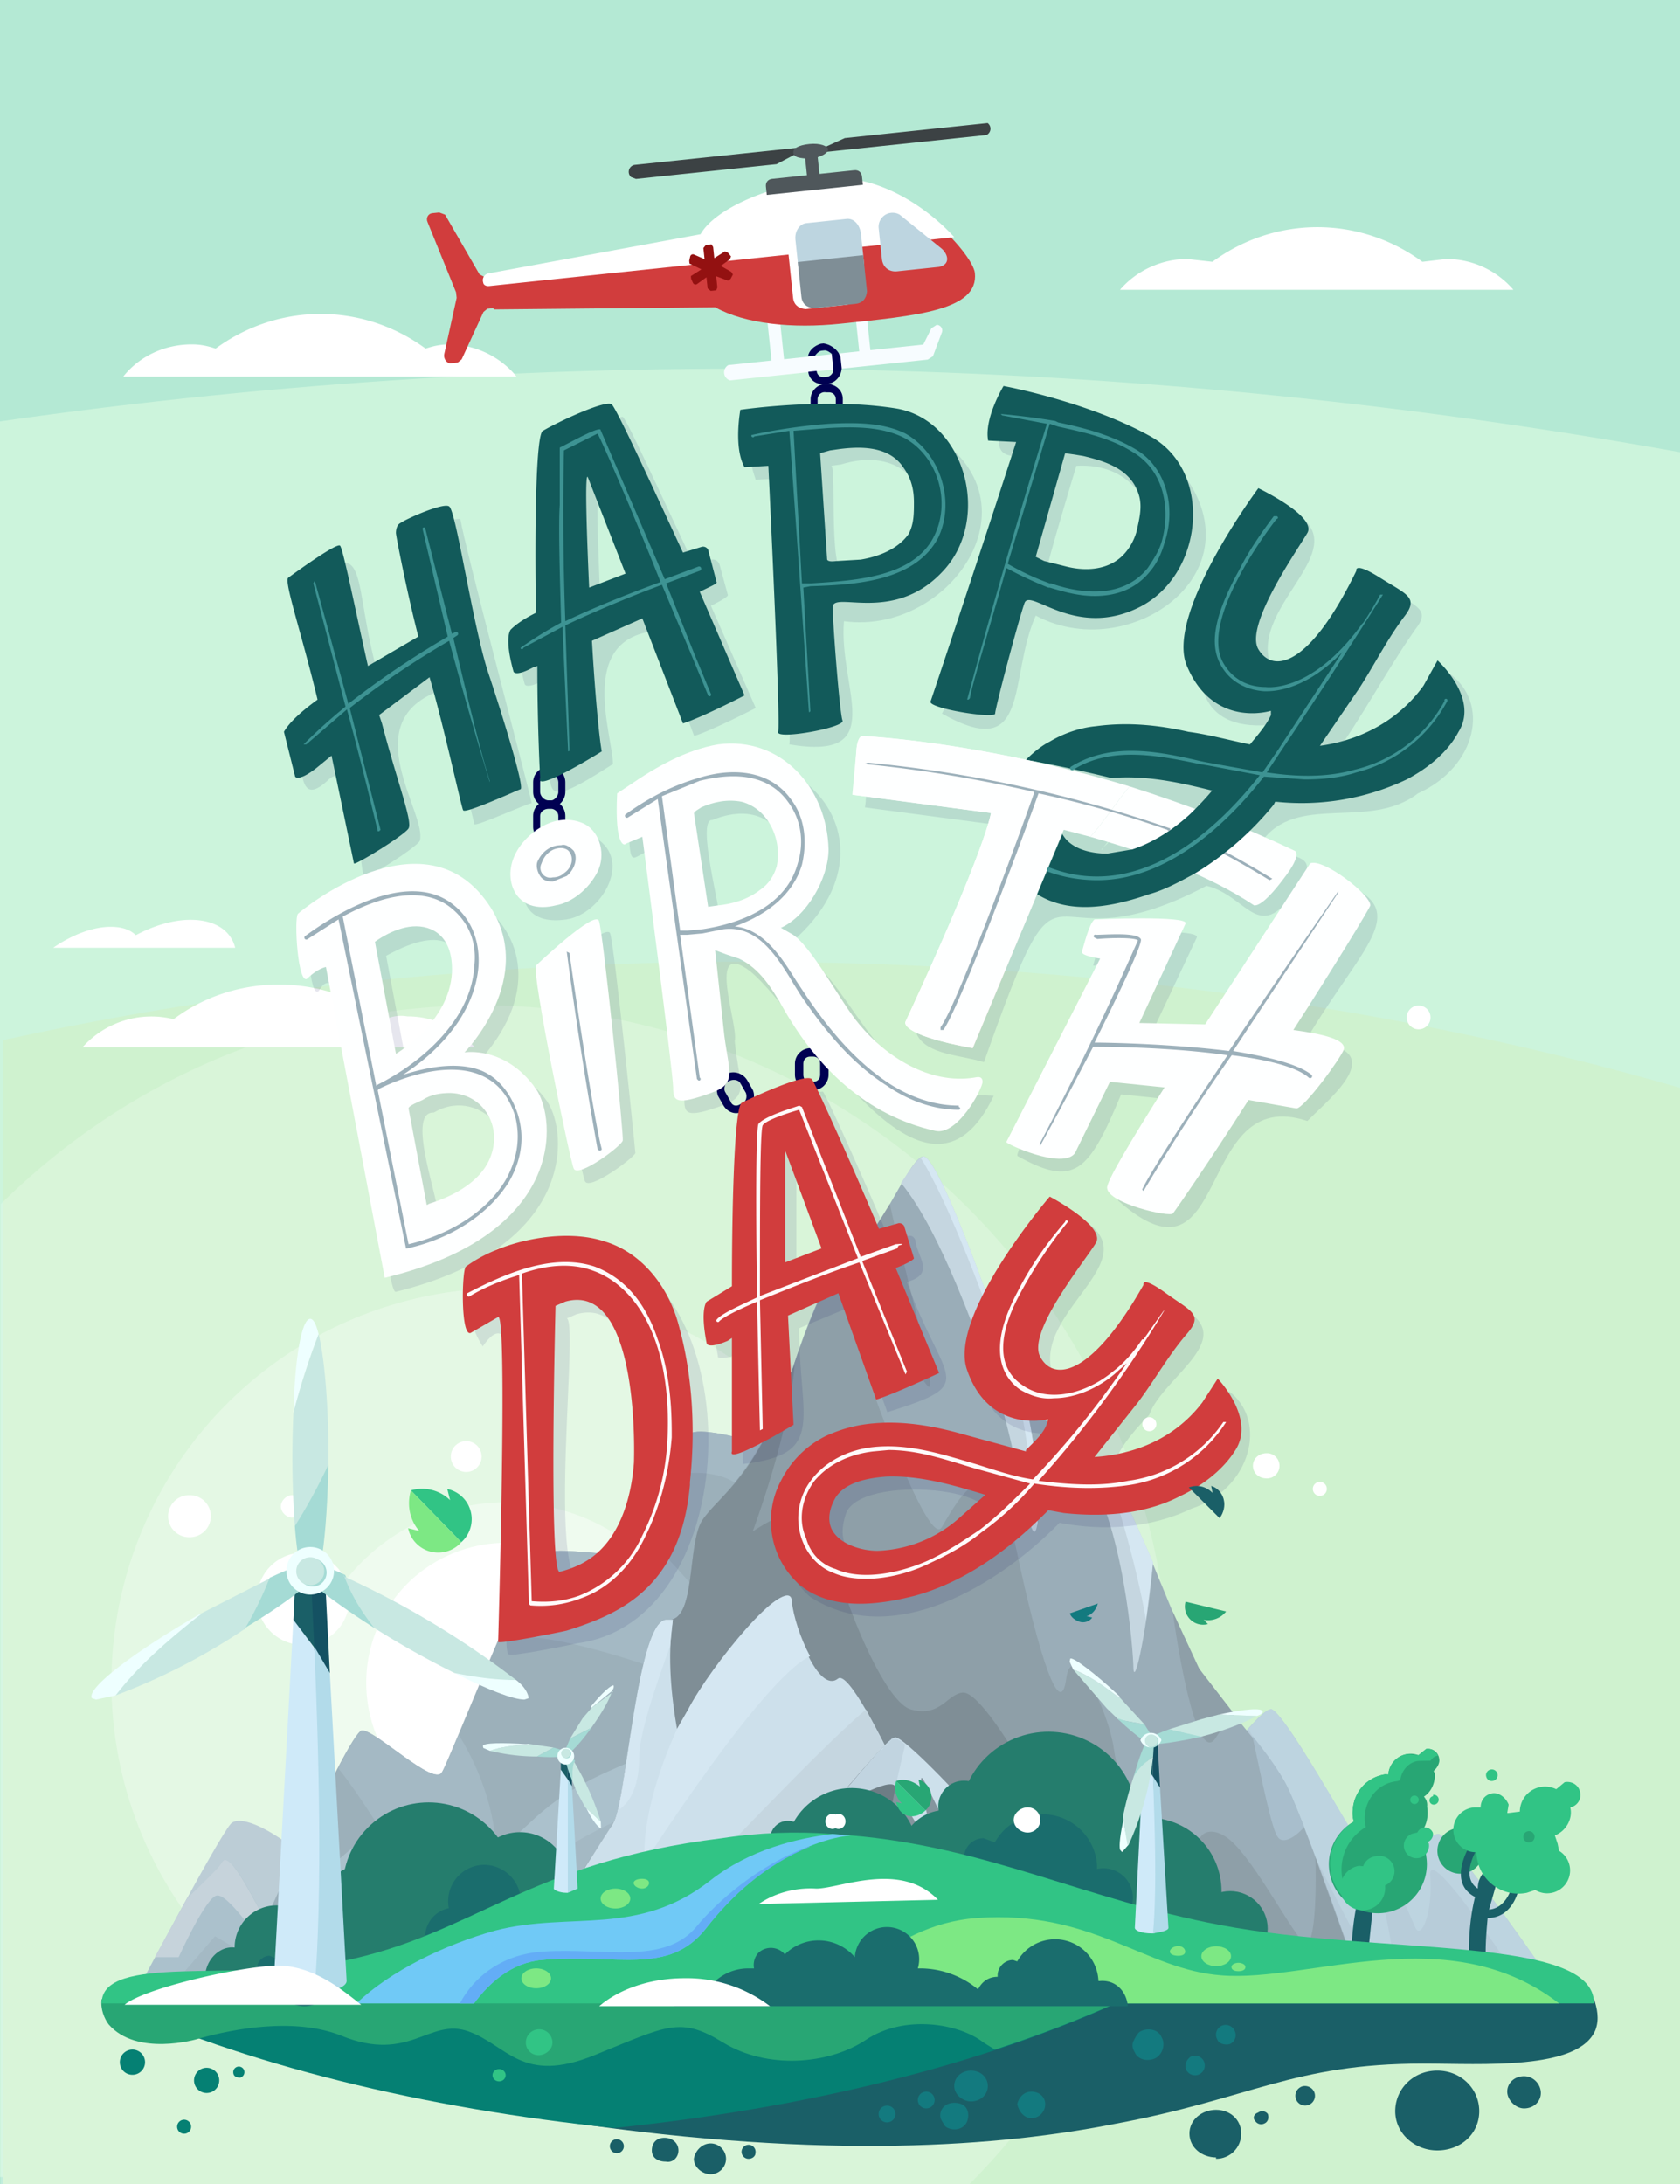
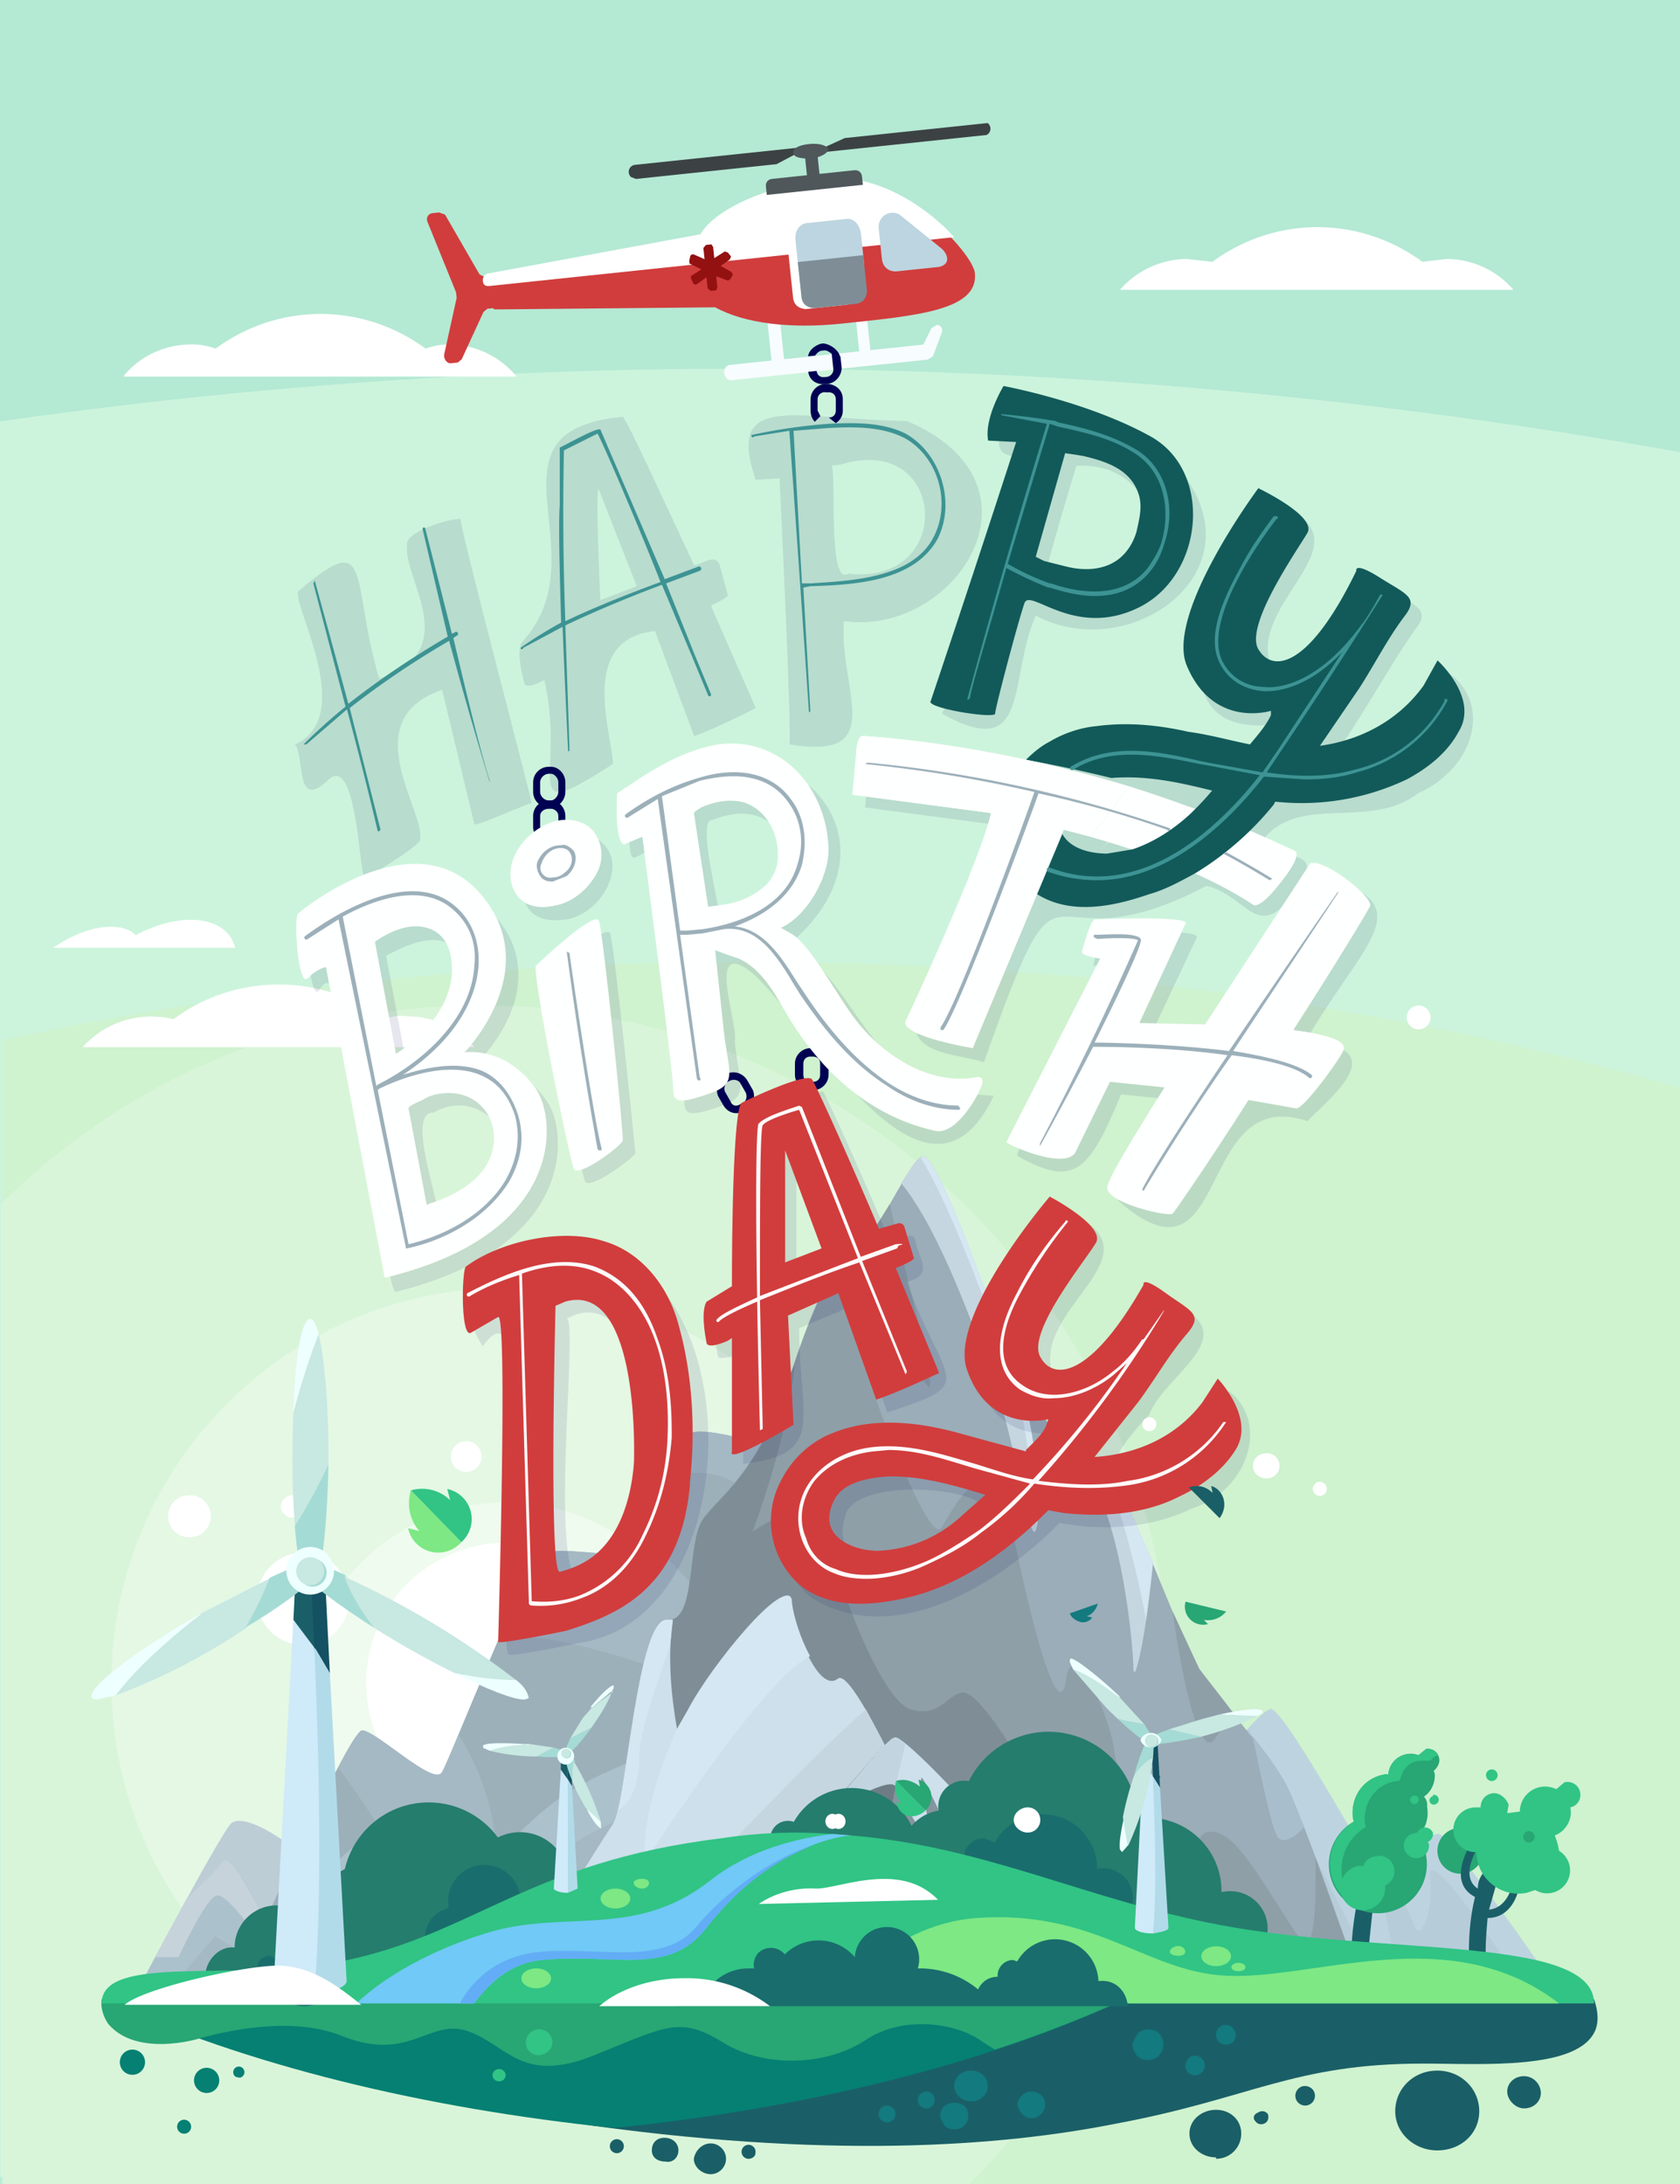
<svg xmlns="http://www.w3.org/2000/svg" id="fn97__ePQW8gaf4Ei1" viewBox="0 0 1200 1560" shape-rendering="geometricPrecision" text-rendering="geometricPrecision">
  <style>@keyframes ePQW8gaf4Ei80_tr__tr{0%,25%,50%,75%,to{transform:translate(1053.55px,1411.28px) rotate(0deg)}12.5%,37.5%,62.5%,87.5%{transform:translate(1053.55px,1411.28px) rotate(8deg)}}@keyframes ePQW8gaf4Ei85_tr__tr{0%,to{transform:translate(969.33px,1400.53px) rotate(6deg)}34.375%,59.375%,84.375%,9.375%{transform:translate(969.33px,1400.53px) rotate(0deg)}21.875%,46.875%,71.875%,96.875%{transform:translate(969.33px,1400.53px) rotate(8deg)}}@keyframes ePQW8gaf4Ei92_to__to{0%{transform:translate(1045.032px,1276.373px);animation-timing-function:cubic-bezier(.455,.03,.515,.955)}50%{transform:translate(1120.009px,1232.951px);animation-timing-function:cubic-bezier(.455,.03,.515,.955)}to{transform:translate(1045.032px,1276.373px)}}@keyframes ePQW8gaf4Ei92_tr__tr{0%{transform:rotate(0deg)}50%{transform:rotate(180deg)}to{transform:rotate(360deg)}}@keyframes ePQW8gaf4Ei128_tr__tr{0%{transform:translate(220.9px,1123.337px) rotate(0deg)}to{transform:translate(220.9px,1123.337px) rotate(720deg)}}@keyframes ePQW8gaf4Ei149_tr__tr{0%{transform:translate(403.5px,1252.4px) rotate(35deg)}to{transform:translate(403.5px,1252.4px) rotate(755deg)}}@keyframes ePQW8gaf4Ei166_tr__tr{0%{transform:translate(821.6px,1243.443px) rotate(75deg)}to{transform:translate(821.6px,1243.443px) rotate(795deg)}}@keyframes ePQW8gaf4Ei180_to__to{0%{transform:translate(450.336px,1092.654px);animation-timing-function:cubic-bezier(.645,.045,.355,1)}50%{transform:translate(1127.202px,1086.993px);animation-timing-function:cubic-bezier(.645,.045,.355,1)}to{transform:translate(450.336px,1092.654px)}}@keyframes ePQW8gaf4Ei181_to__to{0%{transform:translate(738.073px,1323.978px);animation-timing-function:cubic-bezier(.445,.05,.55,.95)}50%{transform:translate(381.348px,1344.317px);animation-timing-function:cubic-bezier(.445,.05,.55,.95)}to{transform:translate(738.073px,1323.978px)}}@keyframes ePQW8gaf4Ei181_tr__tr{0%{transform:rotate(0deg)}to{transform:rotate(360deg)}}@keyframes ePQW8gaf4Ei182_to__to{0%{transform:translate(379.859px,1082.967px);animation-timing-function:cubic-bezier(.445,.05,.55,.95)}50%{transform:translate(896.682px,1107.232px);animation-timing-function:cubic-bezier(.445,.05,.55,.95)}to{transform:translate(379.859px,1082.967px)}}@keyframes ePQW8gaf4Ei182_tr__tr{0%{transform:rotate(360deg);animation-timing-function:cubic-bezier(.445,.05,.55,.95)}50%{transform:rotate(0deg);animation-timing-function:cubic-bezier(.445,.05,.55,.95)}to{transform:rotate(360deg)}}@keyframes ePQW8gaf4Ei183_to__to{0%{transform:translate(720.818px,1016px);animation-timing-function:cubic-bezier(.445,.05,.55,.95)}50%{transform:translate(392.732px,1108.05px);animation-timing-function:cubic-bezier(.445,.05,.55,.95)}to{transform:translate(720.818px,1016px)}}@keyframes ePQW8gaf4Ei183_tr__tr{0%{transform:rotate(360deg)}to{transform:rotate(0deg)}}@keyframes ePQW8gaf4Ei184_to__to{0%{transform:translate(977.3px,763.25px);animation-timing-function:cubic-bezier(.445,.05,.55,.95)}50%{transform:translate(223.85px,739.25px);animation-timing-function:cubic-bezier(.445,.05,.55,.95)}to{transform:translate(977.3px,763.25px)}}@keyframes ePQW8gaf4Ei184_tr__tr{0%{transform:rotate(0deg);animation-timing-function:cubic-bezier(.445,.05,.55,.95)}to{transform:rotate(360deg)}}@keyframes ePQW8gaf4Ei185_to__to{0%{transform:translate(697.716px,1259.868px);animation-timing-function:cubic-bezier(.455,.03,.515,.955)}50%{transform:translate(303.849px,1198.708px);animation-timing-function:cubic-bezier(.455,.03,.515,.955)}to{transform:translate(697.716px,1259.868px)}}@keyframes ePQW8gaf4Ei185_tr__tr{.062%,0%{transform:rotate(0deg)}to{transform:rotate(720deg)}}@keyframes ePQW8gaf4Ei192_to__to{0%,50%,to{transform:translate(604px,535.25px)}11.25%,61.25%{transform:translate(604px,515px)}36.25%,86.25%{transform:translate(604px,560px)}}@keyframes ePQW8gaf4Ei193_to__to{0%,50%,to{transform:translate(478.05px,177.173px)}25%,75%{transform:translate(478.05px,168.7px)}}@keyframes ePQW8gaf4Ei193_tr__tr{0%,50%,to{transform:rotate(-6deg)}25%,75%{transform:rotate(-2deg)}}@keyframes ePQW8gaf4Ei197_ts__ts{0%,12.5%,18.75%,25%,31.25%,37.5%,43.75%,50%,56.25%,6.25%,62.5%,68.75%,75%,81.25%,87.5%,93.75%,to{transform:translate(1051.411px,595.979px) scale(1,1)}15.625%,21.875%,28.125%,3.125%,34.375%,40.625%,46.875%,53.125%,59.375%,65.625%,71.875%,78.125%,84.375%,9.375%,90.625%,96.875%{transform:translate(1051.411px,595.979px) scale(-1,1)}}@keyframes ePQW8gaf4Ei206_tr__tr{0%,50%,to{transform:translate(604.318px,254px) rotate(-6deg)}25%,75%{transform:translate(604.318px,254px) rotate(-2deg)}}@keyframes ePQW8gaf4Ei256_to__to{0%{transform:translate(210.611px,1418.7px)}3.75%{transform:translate(210.611px,1418.7px);animation-timing-function:cubic-bezier(.334,.343,.643,.691)}93.75%,to{transform:translate(1226.18px,1149.758px)}}@keyframes ePQW8gaf4Ei256_c_o{0%,88.75%{opacity:1}94.375%,to{opacity:0}}@keyframes ePQW8gaf4Ei257_to__to{0%,18.75%{transform:translate(630.361px,1409.404px)}to{transform:translate(157.2px,1031.75px)}}@keyframes ePQW8gaf4Ei257_ts__ts{0%,18.75%{transform:scale(1,1)}to{transform:scale(0,0)}}@keyframes ePQW8gaf4Ei258_to__to{0%,to{transform:translate(362.351px,1562.724px)}56.25%{transform:translate(-388.513px,1337.498px)}62.5%{transform:translate(653.605px,1567.626px)}}@keyframes ePQW8gaf4Ei258_c_o{0%,50%,63.75%,to{opacity:1}56.25%,62.5%{opacity:0}}@keyframes ePQW8gaf4Ei259_tr__tr{0%{transform:translate(714.939px,1047px) rotate(0deg)}to{transform:translate(714.939px,1047px) rotate(360deg)}}@keyframes ePQW8gaf4Ei260_to__to{0%,to{transform:translate(668.966px,1091.3px)}50%{transform:translate(498.966px,1091.3px)}}@keyframes ePQW8gaf4Ei260_tr__tr{0%{transform:rotate(0deg)}to{transform:rotate(360deg)}}@keyframes ePQW8gaf4Ei261_to__to{0%{transform:translate(435px,1040.398px);animation-timing-function:cubic-bezier(.445,.05,.55,.95)}50%{transform:translate(906.6px,1034.9px);animation-timing-function:cubic-bezier(.445,.05,.55,.95)}to{transform:translate(435px,1040.398px)}}@keyframes ePQW8gaf4Ei261_tr__tr{0%{transform:rotate(0deg)}to{transform:rotate(-360deg)}}@keyframes ePQW8gaf4Ei262_to__to{0%{transform:translate(861.814px,1113.05px);animation-timing-function:cubic-bezier(.445,.05,.55,.95)}50%{transform:translate(235.097px,1078.113px);animation-timing-function:cubic-bezier(.445,.05,.55,.95)}to{transform:translate(861.814px,1113.05px)}}@keyframes ePQW8gaf4Ei262_tr__tr{0%{transform:rotate(0deg)}to{transform:rotate(360deg)}}@keyframes ePQW8gaf4Ei263_to__to{0%{transform:translate(861.147px,1152.399px);animation-timing-function:cubic-bezier(.445,.05,.55,.95)}50%{transform:translate(309.581px,1072.486px);animation-timing-function:cubic-bezier(.445,.05,.55,.95)}to{transform:translate(861.147px,1152.399px)}}@keyframes ePQW8gaf4Ei263_tr__tr{0%{transform:rotate(0deg)}to{transform:rotate(360deg)}}@keyframes ePQW8gaf4Ei264_to__to{0%{transform:translate(795.522px,1070.493px);animation-timing-function:cubic-bezier(.42,0,.58,1)}50%{transform:translate(154.248px,991.175px)}75%,to{transform:translate(213.101px,814px)}}@keyframes ePQW8gaf4Ei264_tr__tr{0%{transform:rotate(0deg)}50%{transform:rotate(240deg)}75%,to{transform:rotate(360deg)}}@keyframes ePQW8gaf4Ei264_ts__ts{0%,62.5%{transform:scale(1,1)}75%,to{transform:scale(0,0)}}@keyframes ePQW8gaf4Ei265_to__to{0%,50%{transform:translate(596.759px,1300.452px)}49.375%,99.375%,to{transform:translate(331.321px,1143.406px)}}@keyframes ePQW8gaf4Ei265_ts__ts{0%,50%{transform:scale(1,1.081)}49.375%,99.375%,to{transform:scale(0,0)}}@keyframes ePQW8gaf4Ei266_to__to{0%{transform:translate(861.147px,1152.399px);animation-timing-function:cubic-bezier(.445,.05,.55,.95)}50%{transform:translate(309.581px,1072.486px);animation-timing-function:cubic-bezier(.445,.05,.55,.95)}to{transform:translate(861.147px,1152.399px)}}@keyframes ePQW8gaf4Ei266_tr__tr{0%{transform:rotate(0deg)}to{transform:rotate(360deg)}}@keyframes ePQW8gaf4Ei267_to__to{0%{transform:translate(881.737px,1065.5px);animation-timing-function:cubic-bezier(.445,.05,.55,.95)}50%{transform:translate(379.162px,1062.501px);animation-timing-function:cubic-bezier(.445,.05,.55,.95)}to{transform:translate(881.737px,1065.5px)}}@keyframes ePQW8gaf4Ei267_tr__tr{0%{transform:rotate(0deg)}to{transform:rotate(360deg)}}@keyframes ePQW8gaf4Ei268_to__to{0%{transform:translate(323.203px,1135.513px);animation-timing-function:cubic-bezier(.455,.03,.515,.955)}50%{transform:translate(628.655px,1048.709px);animation-timing-function:cubic-bezier(.455,.03,.515,.955)}to{transform:translate(323.203px,1135.513px)}}@keyframes ePQW8gaf4Ei268_tr__tr{.062%,0%{transform:rotate(0deg)}to{transform:rotate(-360deg)}}</style>
  <defs>
    <linearGradient id="fn97__ePQW8gaf4Ei233-fill" x1="525.3" y1="386.6" x2="646.3" y2="463.3" spreadMethod="pad" gradientUnits="userSpaceOnUse" gradientTransform="translate(0 0)">
      <stop id="fn97__ePQW8gaf4Ei233-fill-0" offset="0%" stop-color="#fff" />
      <stop id="fn97__ePQW8gaf4Ei233-fill-1" offset="53%" stop-color="#99281c" />
      <stop id="fn97__ePQW8gaf4Ei233-fill-2" offset="100%" stop-color="#fff" />
    </linearGradient>
  </defs>
  <g>
    <rect width="1200" height="1560" rx="0" ry="0" fill="#b4e9d4" />
    <path d="M1200 323C804 252 399 244 0 301v1254h1200Z" fill="#ccf4dc" />
    <path d="M1200 777c-201-58-428-90-668-90-187 0-366 20-530 56v817h1198Z" fill="#cff2cf" />
  </g>
  <g transform="translate(.597 0)">
    <path d="M344 718C210 718 89 772 0 860v700h692a494 494 0 0 0-348-842Z" fill="#fff" fill-opacity=".2" fill-rule="evenodd" />
    <path d="M361 1484a282 282 0 0 0 0-564 282 282 0 0 0 0 564Z" fill="#fff" fill-opacity=".3" fill-rule="evenodd" />
    <path d="M361 1347c80 0 145-65 145-145a146 146 0 0 0-290 0c0 80 65 145 145 145Z" fill="#fff" fill-opacity=".4" fill-rule="evenodd" />
    <path d="M361 1302a101 101 0 0 0 0-200 100 100 0 1 0 0 200ZM216 1175a33 33 0 1 0 0-66 33 33 0 0 0 0 66ZM135 1068a15 15 0 1 1 0 30 15 15 0 0 1-1-30ZM208 1084c4 0 7-4 7-8s-3-8-7-8-8 4-8 8 4 8 8 8Z" fill="#fff" fill-rule="evenodd" />
    <path d="M406 1426c243-1 484-1 732 2 2 6 4 14 1 22-12 29-81 24-123 24-93 0-123 25-220 43-81 16-205 26-390-1 124-15 240-44 332-88l-332-2Z" fill="#1a5f67" fill-rule="evenodd" />
    <path d="m73 1428 365-3 365 3c-101 47-229 78-365 92-136-14-264-45-365-92Z" fill="#058073" fill-rule="evenodd" />
    <path d="M823 1414c-18 0-33 6-43 14h85c-10-8-25-14-42-14ZM661 1414c-17 0-33 6-43 14h85c-10-8-25-14-42-14ZM403 1415c-16 0-30 5-40 13h79c-10-8-24-13-39-13Z" fill="#31c485" fill-rule="evenodd" />
    <path d="M339 1415c-16 0-30 5-40 13h79c-10-8-24-13-39-13Z" fill="#31c485" fill-rule="evenodd" />
    <path d="M507 1553c6 0 11-5 11-11s-5-11-11-11-11 5-12 11c0 6 6 11 12 11Z" fill="#1a5f67" fill-rule="evenodd" />
    <path d="M736 1513c6 0 10-5 10-10s-4-9-10-9c-5 0-9 4-10 9 1 5 5 10 10 10ZM681 1521c6 0 10-4 10-10s-4-9-10-9-10 4-10 9c0 3 2 5 3 7s5 3 7 3Z" fill="#137a7f" fill-rule="evenodd" />
    <path d="M534 1542c3 0 5-2 5-4a5 5 0 1 0-5 4ZM440 1538a5 5 0 1 0-5-5 5 5 0 0 0 5 5ZM475 1544c5 1 9-3 9-8s-4-9-10-9-9 4-9 9 4 8 10 8Z" fill="#1a5f67" fill-rule="evenodd" />
    <path d="M1054 1412c-20 0-38 6-50 16h99a80 80 0 0 0-49-16Z" fill="#b8472e" fill-rule="evenodd" />
    <path d="M147 1495c5 0 9-4 9-9a9 9 0 1 0-9 9ZM171 1484a4 4 0 1 0-5-4c0 3 2 4 5 4ZM130 1524a5 5 0 1 0-4-4 5 5 0 0 0 4 4Z" fill="#058073" fill-rule="evenodd" />
    <path d="m72 1428 366-3 365 3c-31 14-62 26-93 36l-8-5c-18-14-57-20-84-2s-71 21-102 2-40-12-92 9-62-7-90-17-42 23-91 3c-33-13-76-5-101 2-3 1-45 13-65-10-3-4-6-11-5-18Z" fill="#28a674" fill-rule="evenodd" />
    <path d="M384 1468c5 0 10-4 10-9a9 9 0 1 0-19 0c0 5 4 9 9 9Z" fill="#31c485" fill-rule="evenodd" />
    <ellipse rx="4.7" ry="4.4" transform="translate(355.9 1482.3)" fill="#31c485" />
    <path d="M94 1482a9 9 0 1 0-9-9c0 5 4 9 9 9Z" fill="#058073" fill-rule="evenodd" />
    <path d="M868 1542c10 0 18-8 18-18s-8-17-18-17-19 7-19 17 9 17 19 17Z" fill="#1a5f67" fill-rule="evenodd" />
    <path d="M850 1469a7 7 0 1 1-3 10c-2-4 0-8 3-10ZM814 1451c6-3 13-1 15 4 3 5 1 12-4 15-6 3-13 1-15-4-2-3-2-6-1-8s3-6 5-7ZM693 1501c7 0 12-5 12-11s-5-11-12-11-12 5-12 11 6 11 12 11ZM661 1506a6 6 0 1 0-6-6 6 6 0 0 0 6 6ZM633 1516a6 6 0 1 0-6-6 6 6 0 0 0 6 6ZM872 1447a7 7 0 0 1 9 3 7 7 0 0 1-3 10c-3 1-8 0-9-3a7 7 0 0 1 3-10Z" fill="#137a7f" fill-rule="evenodd" />
    <path d="M928 1491c3-2 8-1 10 3a7 7 0 1 1-10-3ZM898 1509a5 5 0 0 1 7 1c1 3 0 6-3 7a5 5 0 0 1-6-2c-2-2-1-5 2-6ZM1026 1536c17 0 30-12 30-28s-13-29-30-29-30 13-30 29 14 28 30 28ZM1088 1506c7 0 12-5 12-11s-5-12-12-12-12 5-12 11 6 12 12 12Z" fill="#1a5f67" fill-rule="evenodd" />
    <path d="M252 1367c-25-41-78-76-88-64s-65 116-65 116h182l-29-52Z" fill="#bccdd6" />
    <path d="M133 1356c12-12 23-22 25-26 7-11 30 44 41 58v31H99l34-63Z" fill="#abc1cc" />
    <path d="M199 1410v9h-77l31-36Z" fill="#a4b9c4" />
    <path d="M133 1356c12-12 23-22 25-26 6-10 25 33 37 52l-5 10c-7-8-28-40-36-38s-27 44-27 44h-17l23-42Z" fill="#c6d3db" />
    <path d="M1110 1419s-75-109-83-109-43 23-48 20-58-102-71-109-152 198-152 198Z" fill="#b7ccd9" />
    <path d="M1021 1340c2 27-7 47-11 36l-21-48c12-6 32-18 38-18 8 1 83 109 83 109h-23c-29-45-68-99-66-79ZM891 1235c9-10 15-15 17-14 12 7 65 103 71 109a413 413 0 0 1 18 89h-7c-19-21-74-144-99-184Z" fill="#bdd4e0" />
    <path d="M591 1049c-10-5-85-33-99-25s-33 86-52 86-44-5-54 0-65 146-71 156-47-30-57-30-90 183-90 183h360Z" fill="#9cb0ba" />
    <path d="M357 1169c14-31 26-57 29-59 10-5 36 0 54 0 6 0 11-7 17-17 46 46 99 113 104 129v3c-12 0-144-62-204-56ZM564 1038c-14 20-26 34-26 34-17-25-48-21-64-17 7-15 13-28 18-31 10-5 46 5 72 14ZM340 1374c-21 24-65-69-99-111 8-16 15-27 17-27 10 0 51 40 57 30 2-2 6-13 12-27 35 57 32 114 13 135Z" fill="#a4b9c4" />
    <path d="m188 1374 63-54s52 20 65 20 28-6 63-39 67-38 84-50l-51 168H168l20-45Z" fill="#a4b9c4" />
    <path d="M412 1419H198l49-27 96 9c17 2 79-56 95-69l-26 87Z" fill="#9cb0ba" />
    <path d="m188 1374 63-54s52 20 65 20 28-6 63-39 67-38 84-50l-14 46c-34 12-101 56-113 77-39-9-90-24-90-24l-38 42h-28Z" fill="#abc1cc" />
    <path d="M371 1419h601s-43-126-56-148-44-54-60-79-53-136-68-141-7-5-14-5-46-52-61-96-45-124-54-124-30 52-42 59-28 20-52 94-52 89-64 107-4 74-25 71-28 126-38 144-30 44-36 59-31 59-31 59Z" fill="#9aadb8" />
    <path d="M371 1419s25-44 31-59 27-42 36-59 17-146 38-144 14-54 25-71 41-33 64-107c12-35 21-56 30-70 25 84 68 197 77 182 12-20 36-67 53 14s32 124 36 94 30 22 34 50 15 42 25 37c5-3 37 68 64 133Z" fill="#8e9fa8" />
    <path d="M777 1299c4 1 46 73 73 120H374l-1-3c6-11 24-44 29-56 6-15 27-42 36-59s17-146 38-144 14-54 25-71 41-32 64-107l2-4c-4 50-30 119-30 119s49-35 54 0 38 121 59 127 26-11 37-12 36 40 48 61 36 29 42 29Z" fill="#7f8e96" />
    <path d="M387 1391v-2l1-1v-1l1-1 1-1v-1l1-2v-1l1-1 1-1v-1l1-3h1v-2h1l1-2v-1l1-1v-2l1-1v-1h1v-2l1-1v-1l1-1v-1l1-1v-1l1-1v-1l1-1v-1l1-1v-1l1-1v-1l1-1 1-1 1-2 1-2 1-2 1-2h1l23-36 1-2c9-18 17-146 38-144h4c-4 27-1 55 3 78l8-14c16-31 70-97 73-77s20 66 34 55 92 177 92 177l-45 43H371l15-28Z" fill="#cde0eb" />
    <path d="m646 1276-79 143H371l15-28 1-2 1-1v-1l1-1 1-1v-1l1-2v-1l1-1 1-1v-1l1-2 1-1v-2h1l1-2v-2l1-1v-1l1-1v-1h1v-2c28 2 69 5 78-3 13-10 100-105 140-139l28 55Z" fill="#c5d6e0" />
    <path d="M479 1419c42-49 88-102 99-113 23-23 55-65 61-65s44 40 63 62 37 12 40 12 47 68 67 104Z" fill="#85959e" />
    <path d="M565 1144c1 10 6 26 13 39-34 16-118 147-118 147s-5-33 23-95l8-14c16-31 71-97 74-78ZM441 1293c8-33 16-138 35-136h4l-2 19c-11 30-22 63-22 79s-4 31-15 38Z" fill="#d5e7f2" />
    <path d="M809 1419H479l52-61c20 4 39 20 58 22 21 2 34-28 42-26s24 43 42 42 52 8 64 6l58-7 14 24Z" fill="#6e7d85" />
    <path d="M479 1419c42-49 88-102 99-113 23-23 55-65 61-65l7 5c-4 15-10 44-11 54-2 15 10 39 9 40s-19 27-21 38c-1 6 0 24 1 41Z" fill="#6e7d85" />
    <path d="M741 1340c-8-6-29 2-23 10s23 35 17 33c-18-6-26-18-38-37s-36-74-39-76 5 29 6 42c1 11-20-25-25-36-4-8-37 12-54 23 22-23 48-58 54-58s45 40 63 62 37 12 41 12l37 56Z" fill="#cde0eb" />
    <path d="M640 1242h1v1h1l4 3-7 30c-4-7-37 12-54 23l1-2h1l2-2 2-2 37-43h1l1-1v-1l1-1h1l1-1v-1h1v-1h1v-1h1v-1h3Z" fill="#c1d4e0" />
    <path d="m479 1419 6-7v-1l7-7 39-46c21 4 40 20 58 22 21 2 35-28 42-26l2 2c-4 8-9 17-10 22s0 24 1 41Z" fill="#5f6c73" />
    <path d="M972 1419h-80c-14-38-30-83-34-90-8-12 0-28 17-17s44 63 55 75c7 8 10-20 9-60l33 92ZM837 1151l19 41 24 31-12 18c-12 20-25-47-31-90Z" fill="#8e9fa8" />
    <path d="M912 1312c-4-5-11-39-18-72 9 11 17 22 22 31 4 6 9 19 15 34-8 9-16 12-19 7Z" fill="#a8becc" />
    <path d="M662 990c-7-8-36-54-54-98l9-7c5-3 11-14 18-25 9 42 36 139 27 130Z" fill="#8e9fa8" />
    <path d="M737 1093c-6-11-16-80-32-118-7-17-33-95-62-130 7-10 12-19 16-19 9 0 39 79 54 124l11 25c21 60 19 129 13 118ZM809 1192c0-12-7-105-36-146h1c7 0 0 0 14 5 8 3 21 33 35 65-4 46-13 89-14 76Z" fill="#c5d6e0" />
    <path d="m657 827 2-1c9 0 39 79 54 124l11 25c16 47 19 99 16 115-2-24-6-53-9-71-5-31-50-155-74-192ZM823 1116l-5 41c-7-39-19-80-28-105 7 5 20 34 33 64Z" fill="#d5e7f2" />
    <g transform="translate(1053.55,1411.28) rotate(0)" style="animation:ePQW8gaf4Ei80_tr__tr 7272.727ms linear infinite normal forwards">
      <g transform="translate(-1053.55,-1411.28)">
        <path d="M1039 1306a16 16 0 1 0 7 32 16 16 0 0 0-7-32Z" fill="#28a674" fill-rule="evenodd" />
        <path d="M1056 1318a3 3 0 0 0-1-4c-1-1-3-1-4 1s-19 29 2 40c-4 16-5 34-4 51 1 3 4 5 7 5s6-3 5-6c-1-12 0-24 1-35 18 0 22-20 22-20a3 3 0 0 0-5-2c0 1-4 15-16 16l6-21a6 6 0 0 0-11-4c-2 3-3 6-3 10-14-9 1-31 1-31Z" fill="#1a5f67" fill-rule="evenodd" />
        <path d="M1053 1291h4c0-5 3-9 8-10s10 3 12 8l-1 6h1l8-1a18 18 0 0 1 26-16l6-5c5-1 10 2 11 7a9 9 0 0 1-7 11c2 8-3 17-11 20l2 6 1 5a16 16 0 0 1-17 28l-6 2a30 30 0 0 1-36-29 16 16 0 0 1-1-32Z" fill="#31c485" fill-rule="evenodd" />
        <path d="M1091 1308a4 4 0 1 0 1 8 4 4 0 0 0-1-8Z" fill="#28a674" fill-rule="evenodd" />
      </g>
    </g>
    <g transform="translate(969.33,1400.53) rotate(6)" style="animation:ePQW8gaf4Ei85_tr__tr 7272.727ms linear infinite normal forwards">
      <g transform="translate(-969.33,-1400.53)">
        <path d="M968 1308c1-2 1-4-1-4-1-1-3-1-4 1 0 0-18 30 4 40-4 16-4 34-3 51 1 3 4 5 7 5s6-3 5-7v-35c17 0 22-20 22-20a3 3 0 0 0-5-3l-1 2c0 1-3 14-15 15l5-20a6 6 0 0 0-4-8 6 6 0 0 0-7 4l-3 9c-14-8 0-30 0-30Z" fill="#1a5f67" fill-rule="evenodd" />
        <path d="m956 1302-1-3c-3-15 5-29 20-33h2a16 16 0 0 1 20-16l5-5a8 8 0 0 1 10 6c1 3-1 7-3 9l1 2c1 6-1 13-6 17 2 2 3 4 3 7 2 7 1 15-4 21 4 4 6 9 7 14a35 35 0 1 1-54-19Z" fill="#28a674" fill-rule="evenodd" />
        <path d="m1002 1245-5 5h-8c-7 2-12 8-12 16h-2c-15 4-23 18-20 33l1 3a35 35 0 0 0 13 62 35 35 0 0 1-4-59l-1-3c-3-14 5-29 20-32l2-1c0-7 5-14 12-15l8-1c1-2 3-4 5-4-2-3-5-5-9-4ZM999 1306l3-1a6 6 0 0 1 11-1c1 3-1 6-3 7l1 1a9 9 0 1 1-12-6Z" fill="#31c485" fill-rule="evenodd" />
        <path d="M997 1279a3 3 0 1 0 1 6 3 3 0 0 0-1-6ZM963 1333h3c1-4 4-7 8-8a11 11 0 0 1 9 20 16 16 0 1 1-20-12Z" fill="#31c485" fill-rule="evenodd" />
      </g>
    </g>
    <g transform="translate(1045.032,1276.373)" style="animation:ePQW8gaf4Ei92_to__to 7272.727ms linear infinite normal forwards">
      <g transform="rotate(0)" style="animation:ePQW8gaf4Ei92_tr__tr 7272.727ms linear infinite normal forwards">
        <g transform="translate(-1045.032,-1276.373)">
          <path d="M1023 1283a3 3 0 1 0 1 6 3 3 0 0 0-1-7ZM1064 1264a4 4 0 0 0-3 5 4 4 0 0 0 5 3 4 4 0 1 0-2-8Z" fill="#31c485" fill-rule="evenodd" />
        </g>
      </g>
    </g>
    <path d="M227 1391c0 16-13 31-30 31s-30-15-30-31a30 30 0 0 1 60 0Z" fill="#257d6d" />
    <path d="M185 1410c0 11-9 21-20 21-10 0-19-8-19-19s9-21 19-21c11 0 20 8 20 19ZM284 1388c0 18-15 34-33 34s-34-16-34-35a33 33 0 0 1 67 1Z" fill="#257d6d" />
    <path d="M231 1402c0 8-7 17-15 17s-15-9-15-17a15 15 0 1 1 30 0Z" fill="#257d6d" />
    <circle r="61.4" transform="matrix(.707-.707 0.707 0.707 305.567 1348.824)" fill="#257d6d" />
    <circle r="15.1" transform="matrix(.924-.383 0.383 0.924 251.349 1349.138)" fill="#257d6d" />
    <circle r="34.7" transform="translate(370.8 1343.4)" fill="#257d6d" />
    <circle r="63.6" transform="matrix(.924-.383 0.383 0.924 748.35 1300.597)" fill="#257d6d" />
    <circle r="32.5" transform="matrix(.16-.987 0.987 0.16 675.096 1325.372)" fill="#257d6d" />
    <circle r="18.4" transform="matrix(.707-.707 0.707 0.707 687.969 1290.29)" fill="#257d6d" />
    <circle r="47.4" transform="matrix(.16-.987 0.987 0.16 607.731 1324.561)" fill="#257d6d" />
    <circle r="12.6" transform="translate(562.2 1313.2)" fill="#257d6d" />
    <circle r="52.4" transform="translate(819.5 1350.8)" fill="#257d6d" />
    <circle r="26.8" transform="translate(878.1 1377.6)" fill="#257d6d" />
    <circle r="11.5" transform="matrix(.23-.973 0.973 0.23 808.214 1301.223)" fill="#257d6d" />
    <path d="M216 1389c-8 0-15 4-19 10l-5-2a9 9 0 1 0 0 18l3-1a22 22 0 1 0 21-25ZM345 1332a26 26 0 0 0-25 31 21 21 0 1 0 25 22 26 26 0 0 0 0-53ZM702 1341l5-1a39 39 0 0 0 61 23 21 21 0 1 0 15-28v-3a39 39 0 0 0-73-16l-8-3a14 14 0 0 0 0 28Z" fill="#1a6d6d" />
    <path d="M1138 1431H72c0-36 97-15 171-30 95-19 133-71 272-88 26-4 53-5 79-3l13 1c97 8 168 46 264 64 115 22 267 7 267 56Z" fill="#31c485" />
    <path d="M595 1431s36-56 102-61c83-6 120 37 175 41 63 5 162-41 241 20Z" fill="#7de884" />
    <path d="M726 1433h79c-1-11-9-19-20-18h-1a31 31 0 0 0-58-14l-3-1c-6 0-11 5-11 11v1c-6 0-11 3-14 9a65 65 0 0 0-41-15h-2a23 23 0 1 0-45-8 34 34 0 0 0-50-2 13 13 0 0 0-19-1 13 13 0 0 0-3 11h-4c-14 0-26 8-32 20a12 12 0 0 0-21 7h245" fill="#1a6d6d" />
    <path d="M607 1311c-10 1-20 4-30 8-31 13-55 35-73 58-27 35-65 18-118 23-21 2-37 16-48 31h-84c24-23 63-42 99-52 54-14 102 5 154-36 28-22 62-30 87-33l13 1Z" fill="#70c9f6" />
    <path d="M578 1319c-32 13-56 35-74 58-27 35-65 18-118 23-21 2-37 16-48 31h-10s15-34 59-37 87 10 110-18c14-17 44-44 80-57Z" fill="#63adf6" />
    <ellipse rx="10.6" ry="7.1" transform="translate(868.1 1397.3)" fill="#7de884" />
    <ellipse rx="10.6" ry="7.1" transform="translate(439 1356.1)" fill="#7de884" />
    <ellipse rx="10.6" ry="7.1" transform="translate(382.4 1413.1)" fill="#7de884" />
    <path d="M846 1394c0 2-2 3-5 3s-6-1-6-3 3-4 6-4 5 2 5 4ZM463 1345c0 2-2 4-5 4s-6-2-6-4 3-3 6-3 5 1 5 3ZM889 1405c0 2-2 3-5 3s-5-1-5-3 3-3 5-3 5 1 5 3Z" fill="#7de884" />
    <path d="m225 1179-15-22-1-1-14 259c0 5 11 9 26 9h4v-1c5-74 3-174 0-244Z" fill="#cfeaf9" />
    <path d="m225 1179-3-63v-1h-11l-2 42 15 20 1 3Z" fill="#1a5f67" />
    <path d="M231 1115h-10v1l3 63 10 16h1Z" fill="#145162" />
    <path d="m235 1195-10-17-1-1v2c3 70 6 170 0 244h1c13 0 22-4 22-8Z" fill="#b2dbea" />
    <g transform="translate(220.9,1123.337) rotate(0)" style="animation:ePQW8gaf4Ei128_tr__tr 7272.727ms linear infinite normal forwards">
      <g transform="translate(-220.9,-1123.337)">
        <g>
          <path d="m193 1127-51 26-4 3c-19 16-41 33-57 55h1a443 443 0 0 0 93-48c7-11 13-23 18-36v-1Z" fill="#c8e8e2" />
          <path d="M143 1153h-1c-47 27-81 53-77 60l3 1 14-3c16-21 37-39 57-55l4-3Z" fill="#eff" />
          <path d="m231 1116-4-1c-6 0-18 4-35 12-5 13-11 25-18 37v-1c37-22 60-42 57-47Z" fill="#a5dbd5" />
        </g>
        <g>
          <path d="M221 942c-6 0-11 27-12 67 5-19 11-38 18-56-2-8-4-11-6-11Z" fill="#eff" />
          <path d="M227 953v-1 1c-7 18-13 37-18 56a687 687 0 0 0 1 81c10-14 17-29 24-44v-8c0-36-3-69-7-85Z" fill="#c8e8e2" />
          <path d="M234 1046c-7 15-15 30-24 44 2 28 7 45 11 45 7 0 12-38 13-89Z" fill="#a5dbd5" />
        </g>
        <g>
          <path d="M246 1125c-15-7-27-11-32-11l-4 2c-2 5 21 24 57 47-9-12-16-25-21-38Z" fill="#a5dbd5" />
          <path d="M368 1200c-14-1-29-2-44-5 24 12 42 19 50 19l3-1c0-1-1-7-9-13Z" fill="#eff" />
          <path d="M368 1200a627 627 0 0 0-123-74v-1c5 14 13 27 22 38a637 637 0 0 0 57 32c15 3 29 5 44 5h1Z" fill="#c8e8e2" />
        </g>
      </g>
    </g>
    <g transform="translate(0 0)">
      <path d="M238 1122a17 17 0 1 1-34 0 17 17 0 0 1 34 0Z" fill="#eff" />
      <circle r="10" transform="translate(222.7 1123.3)" fill="#a5dbd5" />
      <circle r="10" transform="translate(221 1122.3)" fill="#c8e8e2" />
    </g>
    <path d="m405 1271-5-7-5 85c0 1 4 3 9 3h1c2-25 1-58 0-81Z" fill="#cfeaf9" />
    <path d="m405 1271-1-21h-4v14l5 7v1Z" fill="#1a5f67" />
    <path d="M407 1250h-3l1 21 3 5Z" fill="#145162" />
    <path d="m408 1276-3-5v81l7-3Z" fill="#b2dbea" />
    <g transform="translate(403.5,1252.4) rotate(35)" style="animation:ePQW8gaf4Ei149_tr__tr 7272.727ms linear infinite normal forwards">
      <g transform="translate(-403.5,-1252.4)">
        <path d="m394 1254-16 8-2 2c-6 5-13 11-18 18a141 141 0 0 0 30-16l6-12Z" fill="#c8e8e2" />
        <path d="m378 1262-1 1c-15 9-26 17-25 19l1 1 5-1c5-7 12-13 18-18l2-1Z" fill="#eff" />
        <path d="M407 1250h-1l-12 4-6 12c12-7 20-14 19-16Z" fill="#a5dbd5" />
        <path d="M404 1193c-2 0-4 9-5 22h1l5-18c0-3-1-4-2-4Z" fill="#eff" />
        <path d="m406 1197-6 18-1 10 1 17 8-15v-2c0-12-1-23-3-28Z" fill="#c8e8e2" />
        <path d="m408 1227-8 15 3 14c2 0 5-12 5-29Z" fill="#a5dbd5" />
        <path d="m412 1253-11-3h-1s7 9 19 16c-3-4-6-8-7-13Z" fill="#a5dbd5" />
        <path d="m452 1278-14-2c7 4 13 6 16 6h1l-3-4Z" fill="#eff" />
        <path d="M452 1278a197 197 0 0 0-40-24c1 4 4 8 7 12l6 4 12 6 15 2Z" fill="#c8e8e2" />
      </g>
    </g>
    <path d="M409 1252a6 6 0 1 1-11 0 6 6 0 0 1 11 0Z" fill="#eff" />
    <circle r="3.3" transform="translate(404.1 1252.7)" fill="#a5dbd5" />
    <circle r="3.3" transform="translate(403.5 1252.4)" fill="#c8e8e2" />
    <path d="m823 1269-6-10h-1l-6 118c0 2 5 4 12 4h2c2-34 1-80-1-112Z" fill="#cfeaf9" />
-     <path d="m823 1269-1-29h-5l-1 19 7 10v1Z" fill="#1a5f67" />
+     <path d="m823 1269-1-29l-1 19 7 10v1Z" fill="#1a5f67" />
    <path d="M826 1240h-4l1 29 5 8Z" fill="#145162" />
    <path d="m828 1277-5-8v-1 1c1 32 3 78 0 112 6-1 11-2 11-4Z" fill="#b2dbea" />
    <g transform="translate(821.6,1243.443) rotate(75)" style="animation:ePQW8gaf4Ei166_tr__tr 7272.727ms linear infinite normal forwards">
      <g transform="translate(-821.6,-1243.443)">
        <path d="m809 1245-23 12-2 2c-9 7-19 15-26 25l33-16 10-6 8-17Z" fill="#c8e8e2" />
        <path d="M786 1257h-1c-21 13-36 25-35 27l2 1 6-1c7-10 17-18 26-25l2-2Z" fill="#eff" />
        <path d="M827 1240h-2l-16 5c-3 6-5 12-9 17h1c16-10 27-19 25-22Z" fill="#a5dbd5" />
        <path d="M822 1161c-3 0-5 12-6 31l8-26c0-3-1-5-2-5Z" fill="#eff" />
        <path d="m824 1166-8 26v13l1 24 11-20v-4c0-16-2-31-4-39Z" fill="#c8e8e2" />
        <path d="m828 1208-11 21c1 12 3 20 5 20s5-17 6-40Z" fill="#a5dbd5" />
        <path d="m833 1245-15-5h-1c-2 3 9 12 26 22-4-5-8-11-10-17Z" fill="#a5dbd5" />
        <path d="M889 1278c-7 0-14 0-20-2 11 6 19 9 22 9l2-1-4-6Z" fill="#eff" />
        <path d="M889 1278a206 206 0 0 0-56-33c2 6 5 12 10 17a229 229 0 0 0 26 15l20 2Z" fill="#c8e8e2" />
      </g>
    </g>
    <path d="M829 1243a8 8 0 0 1-15 0 8 8 0 0 1 15 0Z" fill="#eff" />
    <circle r="4.5" transform="translate(822.4 1243.9)" fill="#a5dbd5" />
    <circle r="4.5" transform="translate(821.7 1243.4)" fill="#c8e8e2" />
  </g>
  <path d="M291 726c-6-1-11 0-16 2-45-33-107-33-151 0a66 66 0 0 0-65 20h280a63 63 0 0 0-48-22Z" fill="#fff" fill-rule="evenodd" />
  <g transform="translate(450.336,1092.654)" style="animation:ePQW8gaf4Ei180_to__to 7272.727ms linear infinite normal forwards">
    <path d="M-72 67a5 5 0 1 0-7-8 5 5 0 0 0 7 8Z" fill="#fff" fill-rule="evenodd" />
  </g>
  <g transform="translate(738.073,1323.978)" style="animation:ePQW8gaf4Ei181_to__to 7272.727ms linear infinite normal forwards">
    <g transform="rotate(0)" style="animation:ePQW8gaf4Ei181_tr__tr 7272.727ms linear infinite normal forwards">
      <path d="M-4-15c5 0 9-4 9-9s-4-9-9-9-10 4-10 9 5 9 10 9Z" fill="#fff" fill-rule="evenodd" />
    </g>
  </g>
  <g transform="translate(379.859,1082.967)" style="animation:ePQW8gaf4Ei182_to__to 7272.727ms linear infinite normal forwards">
    <g transform="rotate(360)" style="animation:ePQW8gaf4Ei182_tr__tr 7272.727ms linear infinite normal forwards">
      <path d="M0-31c3-1 6-3 5-6a6 6 0 0 0-11 0c0 3 3 6 6 6Z" fill="#fff" fill-rule="evenodd" />
    </g>
  </g>
  <g transform="translate(720.818,1016)" style="animation:ePQW8gaf4Ei183_to__to 7272.727ms linear infinite normal forwards">
    <g transform="rotate(360)" style="animation:ePQW8gaf4Ei183_tr__tr 7272.727ms linear infinite normal forwards">
      <path d="M133 5a5 5 0 1 0 0-10 5 5 0 0 0 0 10Z" fill="#fff" fill-rule="evenodd" />
    </g>
  </g>
  <g transform="translate(977.3,763.25)" style="animation:ePQW8gaf4Ei184_to__to 7272.727ms linear infinite normal forwards">
    <g transform="rotate(0)" style="animation:ePQW8gaf4Ei184_tr__tr 7272.727ms linear infinite normal forwards">
      <path d="M36-28a8 8 0 1 0 0-17 8 8 0 0 0 0 17Z" fill="#fff" fill-rule="evenodd" />
    </g>
  </g>
  <g transform="translate(697.716,1259.868)" style="animation:ePQW8gaf4Ei185_to__to 7272.727ms linear infinite normal forwards">
    <g transform="rotate(0)" style="animation:ePQW8gaf4Ei185_tr__tr 7272.727ms linear infinite normal forwards">
      <g transform="translate(-808.622,-1398.732)">
        <path d="M772 1432c-3 3-8 5-12 4-5-1-8-5-9-10l4 1c-4-4-6-10-4-16Z" fill="#31c485" fill-rule="evenodd" />
        <path d="M772 1432a13 13 0 0 0-5-22l1 5c-5-4-11-6-17-4Z" fill="#28a674" fill-rule="evenodd" />
      </g>
    </g>
  </g>
  <path d="M583 1349c-16-1-31 4-41 11l128-3c-27-28-70-8-87-8ZM136 657c-12 0-26 4-39 11-4-4-10-6-18-6-13 0-28 6-41 15h130c-3-12-14-20-32-20ZM1033 185l-17 2c-45-33-105-33-150 0l-18-2c-18 0-36 8-48 22h281a63 63 0 0 0-48-22ZM321 246c-6 0-11 1-17 3-45-33-105-33-150 0-6-2-11-3-17-3-19 0-37 8-49 23h281a63 63 0 0 0-48-23Z" fill="#fff" fill-rule="evenodd" />
  <g transform="translate(604,535.25)" style="animation:ePQW8gaf4Ei192_to__to 7272.727ms linear infinite normal forwards">
    <g transform="translate(-618,-515)">
      <g transform="translate(478.05,177.173)" style="animation:ePQW8gaf4Ei193_to__to 7272.727ms linear infinite normal forwards">
        <g transform="rotate(-6)" style="animation:ePQW8gaf4Ei193_tr__tr 7272.727ms linear infinite normal forwards">
          <g transform="translate(-477.725,-166.13)">
            <path d="m678 222-4 2-7 11h-38v-27h-8v27h-54v-27h-9v27h-31a6 6 0 0 0 0 11h142l4-2 8-16a4 4 0 0 0-3-6Z" fill="#f7fcff" />
            <path d="M610 112c-40 0-81 13-93 30l-155 12h-2l-3-2-20-45-4-2h-5c-3 0-5 3-4 6l15 52v4l-13 39c-1 3 1 7 4 7h5l3-2 19-32 3-2h4l1 1 157 15c20 14 53 21 88 21 54 0 99 1 99-26 0-14-44-76-99-76Z" fill="#d13d3d" />
            <g transform="matrix(-1.682 0 0 1.682 2369.91-913.28)">
              <g transform="translate(1051.411,595.979) scale(1,1)" style="animation:ePQW8gaf4Ei197_ts__ts 7272.727ms linear infinite normal forwards">
                <path d="M75 4H15L0-2h75a3 3 0 0 1 2 5l-2 1ZM-75 1H0l-15-5h-61a3 3 0 0 0 1 5Z" fill="#3c4244" />
              </g>
            </g>
            <path d="M611 110c-41 0-82 13-94 30l-154 12a5 5 0 0 0-4 6c0 2 2 3 4 3h334c-16-22-49-51-86-51Z" fill="#fff" />
            <path d="m536 169-7-5 7-4 1-2-2-3-2-1-8 4v-8l-1-2h-4l-2 2v8l-7-4a2 2 0 0 0-3 1l-1 3v2l8 5-8 4v2l1 3a2 2 0 0 0 3 1l7-4v8l2 2h4l1-2v-8l8 4 2-1 2-3-1-2Z" fill="#931111" />
            <path d="M631 106h-25V94c5-1 8-3 8-5s-5-5-13-5-12 2-12 5 3 4 8 5v12h-25c-3 0-5 2-5 5v6h69v-6c0-3-2-5-5-5Z" fill="#4f575b" />
            <path d="M615 140h-28c-5 0-9 4-9 9v43c0 5 3 8 8 9h29c5 0 9-4 9-9v-43c0-5-4-9-9-9Z" fill="#fff" />
            <path d="M622 140h-29c-5 0-9 5-9 11v23h47v-22c0-7-4-12-9-12Z" fill="#bdd5e0" />
            <path d="M584 167v25c0 5 3 8 8 9h30c5 0 8-3 9-8v-26Z" fill="#7f8e96" />
            <path d="M644 149v22c0 6 4 10 10 10h30c9-1 7-9 3-13l-27-27a10 10 0 0 0-16 8Z" fill="#bdd5e0" />
          </g>
        </g>
      </g>
      <path d="M606 254h-2c-6 0-11 5-11 11v8c0 3 1 6 3 8l4-4-2-4v-8a5 5 0 0 1 6-5h2c3 0 5 2 5 5v8c0 3-2 5-5 5l5 4c3-2 5-5 5-9v-8c0-6-4-10-10-11Z" fill="#000152" />
      <g transform="translate(604.318,254) rotate(-6)" style="animation:ePQW8gaf4Ei206_tr__tr 7272.727ms linear infinite normal forwards">
        <path d="M11-21c-2-4-6-7-10-8h-2c-5 1-9 4-10 8h5c1-1 3-3 5-3h2c2 0 4 2 5 3v11c0 3-3 5-5 5h-2c-3 0-5-2-5-5h-6C-12-4-7 0-1 0h2c5 0 10-4 11-10v-8l-1-3Z" fill="#000152" />
      </g>
      <g style="isolation:isolate" transform="translate(216.814 255.468)">
        <g>
          <g>
            <g opacity=".1">
              <path d="M664 735c-30 37-108 64-46 0 10-28 68-56 20-78-18-12-16-6-16-6-38 68-65 69-74 51-10-47 84-84 7-114 0 0-73 85-59 124 16 46 58 35 58 35-16 49-85-10-125 3-57-1-100 74-53 115 59 38 135-9 178-53 31 6 65 4 94-10 43-14 55-63 27-84l-11 17Zm-173 82c-21 27-109 41-89-13 15-29 136-14 89 13ZM237 620c-45-14-131 10-95 66 44-64 8 224 19 220 0 2 45-7 49-8 115-16 123-237 27-278Zm21 158c-2 27-11 55-32 69-45 57-14-179-24-181l7-3c46-13 50 80 49 115Z" fill="#000152" />
              <path d="m368 673 36-15 27 75c67-21 40-20 14-93 21-6 7-18 6-30-3-7-10 0-18 1-22-52-46-105-48-107-73 6-52 46-57 148l-18 11s-5 5 0 30c-1 2 8 2 18-3v80c60-7 40-32 40-97Zm-2-118 26 70-26 10v-80ZM31 282c22-23 23 76 27 68 0 3 36-20 39-25 6-19-48-86 16-108l23 96c1 2 38-15 41-15-5-22-48-184-51-203-5-1-41 9-38 19-3 24 41 75-20 95-21-72-4-108-57-63-9 4 43 89-3 110 7 10 0 47 23 26ZM186 210c16 69-21 105 49 60 0-20-26-89 30-95l28 75c13-4 44-20 44-20l-32-73c8-4 13-7 12-8l-6-22c-4-7-11 0-18 1-24-51-48-104-51-106-106 10-14 98-72 161 0 0-5 5 2 30 0 0 1 4 14-3Zm39-136 27 69-26 10c-2-44-3-82-1-79ZM354 66s9 184 7 190c72 12 35-40 39-88 80 11 151-98 45-143-79-1-130-22-108 42l17-1Zm44-10c76-23 82 87 5 78-15 10-8-75-12-77l7-1Z" fill="#000152" />
              <path d="M507 125c-16 50-35 107-37 109 64 36 47-25 67-70 71 38 174-40 90-118C583 21 522 9 522 9c-1 5-30 48 9 40l-24 76Zm59-68c69-4 72 95 1 82-7-2-16-4-22-8-1-1 21-74 21-74Z" fill="#000152" />
              <path d="M832 205c-15 35-49 57-84 62 22-30 39-63 60-93 11-14 2-16-17-28s-17-4-17-4c-33 69-60 72-70 55-13-46 78-89 0-114-25 20-103 176 9 158-5 33-36 20-59 15-38-8-89-11-115 21-38-9-81-15-118-18-7 8-4 32-6 42l98 13s-1 8-12 37c-16 40-28 67-49 112 7 15 33 15 48 20 62-175 34-60 159-126 29 7 37 42 63 4 25-32-10-21-24-35 25-36 77-8 112-35 42-19 52-65 22-86Zm-238 85Zm-6 37c-1 1-5 4-3 5l-1-1 14-17-10 13Zm26 13-12-4 12 4Zm45-29h-2 2ZM188 511c-22-31-51-26-51-26 93-99-50-180-119-99-2 2 0 53 7 46 26-47 46 219 55 215 129-32 123-114 108-136ZM73 407c87-48 51 72 15 80l-15-80Zm80 158c-8 15-27 24-43 29 3-7-24-76-3-75 30-18 65 15 46 46ZM251 548c0-2-15-149-18-157s-45 32-45 32c-3 6 24 138 27 145s34-16 36-20ZM202 381c25-4 47-42 21-58-43-25-81 67-21 58Z" fill="#000152" />
              <path d="M333 418c41 34 125 192 174 89-92-4-88-67-144-110 95-83-27-185-117-97 1 52 1 35 18 31 0 0 22 169 22 179s2 13 27 4c20-7 12-15 9-46 3-11-21-74 11-50Zm-22-37c2-4-17-72-5-71 67-27 74 76 5 71ZM741 350l-75 115-47-1 33-70c3-7-65-3-65-3-4 2-8 20-9 23 34-3-58 130-54 136 41 23 51 11 74-44l39 4c-24 38-42 68-41 72 81 71 54-84 135-57 18-18 63-54-2-56 44-75 85-98 12-119Z" fill="#000152" />
            </g>
            <path d="M378 503h-2c-6 0-11-5-11-11v-8c0-6 5-11 11-11h2c6 0 11 5 11 11v8c0 6-5 11-11 11Zm-2-24c-3 0-5 2-5 5v8c0 3 2 5 5 5h2c3 0 5-2 5-5v-8c0-3-2-5-5-5ZM330 517l-2 1c-5 3-11 1-14-4l-4-7c-2-6 0-12 5-15l2-1c5-2 11 0 14 5l4 7c2 5 0 11-5 14Zm-13-20c-2 1-3 5-2 7l4 7c1 3 4 4 7 2l2-1c2-1 3-4 2-7l-4-7c-1-2-4-3-7-2ZM191 301h-2c-6 0-11-5-11-11v-7c0-6 5-11 11-11h2c5 0 10 5 10 11v7c0 6-5 11-10 11Zm-2-24c-3 0-6 3-6 6v7c0 3 3 6 6 6h2c2 0 5-3 5-6v-7c0-3-3-6-5-6Z" fill="#000152" />
            <path d="M191 326h-2c-6-1-11-5-11-11v-8c0-6 5-11 11-11h2c5 0 10 5 10 11v8c0 3-1 5-3 7s-5 4-7 4Zm-2-24c-3 0-6 2-6 5v8c0 3 3 5 6 5h2c2 0 5-2 5-5v-8c0-3-3-5-5-5Z" fill="#000152" />
            <path d="M656 726c-19 25-47 37-77 39l31-39c12-16 22-34 35-49 12-14 3-16-15-29s-16-6-16-6c-38 67-65 69-74 51s33-69 40-81-33-33-33-33-73 85-59 124c16 46 58 35 58 35l-1 3c-2 7-10 14-15 19v1l-44-12c-21-6-43-10-65-8-12 1-23 4-34 9-14 7-25 18-32 32a61 61 0 0 0 13 74c23 19 56 15 83 8 36-10 67-33 93-59l2-2 11 2c28 3 58 1 83-12 15-7 30-18 39-32 16-23-12-52-12-52l-11 17Zm-173 82a93 93 0 0 1-59 24c-12 0-28-5-33-16-3-7-1-15 3-22 7-11 23-14 36-15 24-1 48 6 71 13l-18 16ZM229 611c-30-10-75 0-99 18-3 2-4 53 4 47l19-11c7-3 0 232 0 232 0 2 45-7 49-8 16-5 32-11 46-21 28-20 39-50 42-83v-2c4-37 2-76-8-112-7-27-26-52-53-60Zm21 158c-2 27-11 55-32 69-6 4-13 7-21 9s-3-190-3-190l7-3c46-13 50 80 49 115Z" fill="#d13d3d" />
            <path d="m360 664 36-16 27 76c13-4 45-19 45-19l-31-75c8-3 13-6 13-7l-7-23a4 4 0 0 0-4-2l-14 4c-22-52-46-105-48-107-5-4-40 12-50 17-5 3-7 68-7 131l-18 11s-5 5 0 30c0 0 1 4 15-2l3-2v81c-4 10 44-19 44-19l-4-79Zm-2-118 26 70-26 10v-80Z" fill="#d13d3d" />
            <path d="M555 320c6 11 22 14 33 14l18-3-49-14ZM591 281h-5l65 21 12-13c-24-6-48-11-72-8Z" fill="none" />
            <path style="mix-blend-mode:multiply" d="M531 357a61 61 0 0 1-14-69c3-8 8-15 13-21-69-15-117-17-117-17s-3 0-4 9l-3 33 99 13s-3 24-61 149c0 0-6 9 48 19l46-110-4-3-3-3Z" fill="url(#fn97__ePQW8gaf4Ei233-fill)" />
            <path d="M722 332c-38-18-77-33-118-46-10 12-18 25-28 36 42 12 84 27 117 49 1 0 6 1 21-19 14-18 8-20 8-20Z" fill="#feffff" />
-             <path d="M118 86c-4-3-31 9-35 12-2 1-3 4-3 7 0 2 8 43 16 74l-36 21c-9-40-18-85-20-86-3-2-37 23-37 23-3 3 10 41 21 87-11 8-20 16-24 23l8 32s2 4 15-6l11-9 16 77c0 2 36-20 39-25s-8-33-19-75l-2-6 36-27c10 34 23 94 24 95 1 3 38-14 41-15s-12-50-23-83-23-116-28-119ZM309 140l-6-23a4 4 0 0 0-5-2l-13 4c-24-52-48-104-51-106-5-3-39 13-49 19-5 2-6 67-5 130-8 4-14 8-18 12 0 0-5 5 2 30 0 0 1 4 14-3l3-1c0 44 2 80 2 80-4 11 44-19 44-19-2-11-5-44-7-79l36-16 29 75c13-4 44-20 44-20l-32-74c8-4 13-6 12-7Zm-91 4c-2-44-3-82-1-79l27 69-26 10ZM470 133c36-37 17-109-33-117s-111 1-111 1-5 27 3 41l17-1s9 184 7 190 48-3 46-8-7-69-7-81 43 12 78-25Zm-24-27c-8 11-22 16-34 18l-17 1c-1 0-6 1-7-1l-5-76 7-2 7-1c16-2 36-2 46 14 5 7 7 15 7 24 0 8 0 16-4 23Z" fill="#125a5a" />
            <path d="M611 158c46-23 53-97 8-122S514 0 514 0s-14 23-11 39l20 1a18650 18650 0 0 1-61 185c-4 5 46 13 46 9s17-68 21-79 36 26 82 3ZM558 48l7 1 6 1c17 4 35 10 40 29 2 8 0 16-2 25-2 7-6 14-12 19-11 9-26 9-38 6l-16-4-6-3 21-74Z" fill="#125a5a" />
            <path d="m824 196-10 18c-18 25-45 39-74 43l28-41c11-17 20-35 32-51 11-14 2-16-17-28s-17-5-17-5c-34 70-60 73-70 56s28-71 35-83-35-32-35-32-67 90-51 127c19 45 60 32 60 32v3c-3 7-10 15-15 21-15-3-29-7-44-9-22-5-44-7-66-4-11 1-23 5-33 11-6 3-12 8-17 13a952 952 0 0 1 61 13c25-2 48 3 72 9a210 210 0 0 1-16 17c-12 11-26 20-41 25l-18 3c-11 0-26-3-32-14l-18 43c24 15 54 9 80 0 11-3 22-9 33-15a218 218 0 0 0 56-49l1-2h1a175 175 0 0 0 93-16c15-8 29-19 37-34 15-24-15-51-15-51Z" fill="#125a5a" />
            <path d="M129 476s53-54 17-106c-46-67-133 4-136 7s0 53 7 46 13-8 13-8l42 222c129-31 123-113 108-135-22-31-51-26-51-26Zm-64-79s13-10 27-11 29 7 28 33c-2 36-40 58-40 58Zm80 159c-8 14-25 23-41 28l-2 1-13-69c0-2 8-5 10-6 6-4 13-5 20-5 26 1 39 28 26 51ZM180 414c-3 6 24 138 27 145s34-16 35-20c1-2-14-149-17-157s-45 32-45 32ZM194 371c12-2 24-12 30-24s2-28-9-34c-8-4-17-4-25-1-16 6-33 25-27 45 5 15 19 17 31 14ZM493 494c-32 5-63-15-82-38-13-15-35-58-49-65l-7-4c18-8 34-35 34-56-1-44-34-81-79-75-23 4-44 16-63 29l-9 6c-2 40 6 37 6 36l12-5s22 169 22 179 2 13 27 4c20-7 12-16 9-46l-6-56 8 3 9 3c15 7 24 22 32 36 24 42 59 76 108 87 16 4 34-30 34-35s-5-3-6-3ZM352 343c-2 7-6 13-12 17-9 7-20 10-30 11l-7 1-10-66c-1-2 4-4 5-5 9-4 19-6 29-4 19 5 29 27 25 46ZM721 460c29-45 54-86 55-89 0-8-34-34-43-30l-75 115-47-1 33-71c3-6-65-3-65-3-4 3-8 20-9 23s13 5 13 5l-67 131c-1 1 40 20 49 8l25-51 39 4c-24 38-42 68-41 72 1 11 45 21 47 18 1-1 26-37 54-81l34 6c5 1 32-36 34-42 2-7-14-11-36-14Z" fill="#feffff" />
            <path d="M444 454s-6 9 48 19l65-156 19 5c10-11 18-24 28-36-105-32-191-36-191-36s-3 0-4 9l-2 33 98 13s-3 24-61 149Z" fill="#feffff" />
            <path d="M222 629c-30-10-64 5-91 19a1 1 0 1 0 2 2c10-6 22-11 35-15l7 235 1 1a80 80 0 0 0 36-5c20-7 36-23 46-44 11-22 17-46 19-71 0-14 0-43-10-70-9-27-24-44-45-52Zm52 122c-1 25-7 48-18 70a83 83 0 0 1-45 43c-11 4-22 5-34 4l-7-234c17-6 35-8 51-2 28 10 56 46 53 119ZM445 704l-32-79 25-9 1-2c7-2-1-1-2-1l-25 9-42-107-2-1c-2 1-24 7-29 13-2 3-2 66-1 124-15 7-26 12-29 16a1 1 0 1 0 2 1c3-3 13-8 27-14a12379 12379 0 0 0 2 92l2-1-2-92c20-8 47-19 71-27a271974 271974 0 0 0 33 80l1-2Zm-105-54c0-62 0-118 2-122 3-4 19-9 26-11l42 106-70 27ZM673 740h-2a98 98 0 0 1-68 42c-19 4-40 3-64 0a783 783 0 0 0 90-122l-1 1-14 20h-1c-6 9-13 17-21 23-18 15-45 23-64 10-23-15-14-44-2-66a329 329 0 0 1 34-51 1 1 0 0 0-2 0c-13 15-25 32-34 50-22 41-11 61 2 70 7 4 15 7 24 6 15 0 31-7 43-17l9-8a634 634 0 0 1-67 83c-14-2-28-7-41-11-24-7-48-15-74-12-17 2-33 10-43 23a45 45 0 0 0-7 43c4 11 12 20 23 24 7 3 15 4 23 4 16 0 33-5 45-11 13-6 26-13 37-22 14-10 27-22 38-35 26 4 48 4 68 1a100 100 0 0 0 69-45Zm-176 77c-12 8-24 16-37 22-18 8-46 15-66 6-10-3-18-11-21-22-6-13-3-29 6-41 10-12 25-19 42-21l11-1c21 0 41 7 61 13l40 11c-11 11-23 23-36 33Z" fill="#fffafa" />
            <path d="M141 489c-18-7-40-2-56 3 32-21 52-49 54-78 1-19-6-35-20-45-38-27-101 22-104 24a1 1 0 0 0 2 2l22-14 48 234v1h1c32-7 59-25 73-48 9-16 11-32 6-48-5-15-14-26-26-31ZM42 379c22-12 53-23 75-8 14 10 21 25 19 43-2 38-37 69-69 85l-1 1Zm117 187c-13 23-40 40-70 47L67 503l1-1c8-4 45-21 72-10 12 5 20 14 25 29 4 15 2 30-6 45Zm68-21a1 1 0 0 1-1 1h-1l-1-1a3079 3079 0 0 1-22-141l2 1c0 2 17 118 23 140Zm-20-213c-3-3-6-5-9-4-8 0-14 5-17 12-1 3 0 7 2 10s5 4 9 4l10-4c6-5 8-13 5-18Zm-15 19a7 7 0 0 1-8-10c2-6 7-11 14-11 2 0 5 1 6 3 3 4 2 11-4 15-2 2-5 3-8 3Zm290 163c-16 0-33-5-50-16-21-14-40-34-60-64l-6-9c-10-16-23-37-44-39 25-9 42-24 48-44 4-17 2-34-8-47-13-18-37-24-66-15-17 5-34 13-52 26a1 1 0 0 0 2 2l21-13 28 200 1 1a1 1 0 0 0 1-2l-14-102h5l11-1 15-3c24-3 38 19 50 39l5 8c21 31 40 51 62 65 16 11 34 17 51 17a1 1 0 0 0 0-2ZM299 388l-11 1h-5l-13-96 27-11c13-3 45-10 63 15 9 12 12 28 7 44-10 37-55 45-68 47Zm454-26-75 113c24 4 46 9 56 17a1 1 0 0 1-2 2c-9-8-31-13-55-16a1545 1545 0 0 0-63 97l-1-1c5-11 32-53 61-96-42-6-89-6-96-6a2754 2754 0 0 1-38 71v-2a2338 2338 0 0 0 70-145c-2-2-17-2-29-1l-2-1a1 1 0 0 1 1-2c7 0 29-2 32 3 2 2-15 38-33 74 11 0 56 1 96 6a12640 12640 0 0 1 78-114v1Zm-82-28 2-1a628 628 0 0 1 33 19l-2 1a640 640 0 0 0-33-19Zm-40-17a757 757 0 0 0-92-26c-2 6-55 151-68 169h-2v-2c13-17 67-167 67-168a959 959 0 0 0-121-20l2-1a931 931 0 0 1 216 47 1 1 0 0 1-2 1Z" fill="#9cb0ba" />
            <path d="m121 180 3-2a1 1 0 0 0-2-2l-2 1-19-75a1 1 0 0 0-1-1 1 1 0 0 0-1 1l18 77c-24 14-48 30-71 48a15102 15102 0 0 0-24-88l-1 2 23 88a397 397 0 0 0-30 27h2l29-25a2955 2955 0 0 1 22 87h1l1-1-22-87c23-18 47-34 71-48a3314 3314 0 0 0 29 101v-1c-7-22-17-64-26-102ZM293 191l-20-50 24-9a1 1 0 0 0-1-3l-24 9-46-107c-3-1-19 8-29 13v41c-1 14 0 49 1 84a302 302 0 0 0-29 18 1 1 0 0 0 2 0l28-15a11451 11451 0 0 0 4 89 1 1 0 0 0 1-1l-3-89c23-11 50-22 69-29l21 50 12 29a1 1 0 0 0 2-1l-12-29Zm-92-23a2053 2053 0 0 1-1-122l24-12c3 5 26 58 45 106-19 7-45 17-68 28ZM444 34c-16-8-36-8-55-7a398 398 0 0 0-55 8 1 1 0 0 0 2 1l25-4a62824 62824 0 0 1 14 201 1 1 0 0 0 1-1l-5-88 5-1c31-1 74-3 91-34 13-26 2-61-23-75Zm20 74c-15 29-57 31-88 33h-6l-6-109 25-2c19-1 38-1 54 7 24 13 34 46 21 71ZM547 144c7 2 19 6 32 6 14 0 29-4 40-18 5-6 8-13 10-20 9-27 0-55-21-67-17-10-36-15-55-19l-2-1a484 484 0 0 0-39-5l1 1 32 6a5873 5873 0 0 0-57 197h1l1-1c1-8 14-50 26-93a278 278 0 0 0 30 14Zm-30-17 30-100 3 1 3 1c18 4 37 8 53 18 24 14 27 43 21 64-2 7-6 13-10 19-20 25-55 16-69 11h-1a180 180 0 0 1-30-14ZM831 224a1 1 0 0 0-2 1 99 99 0 0 1-64 49c-21 6-43 5-63 2l10-15a4541 4541 0 0 0 73-112h-2a215 215 0 0 1-12 20l-1 1c-31 43-60 46-69 45-14 0-25-7-31-19-15-33 39-101 39-101a1 1 0 0 0 0-2h-2c-9 12-18 25-25 39-16 29-21 50-14 65 6 13 18 20 32 21h2c9 0 30-3 54-28l-46 70-11 16-39-7-5-1c-30-7-64-14-93 4a1 1 0 0 0 2 2c27-17 61-10 90-4l6 1 37 7c-25 32-82 92-150 66a1 1 0 0 0-1 3c11 4 23 6 35 6 54 0 98-47 119-74l29 2c12 0 25-1 37-5a102 102 0 0 0 65-51v-1Z" fill="#3d9393" />
          </g>
        </g>
      </g>
    </g>
  </g>
  <g>
    <g transform="translate(210.611,1418.7)" style="animation:ePQW8gaf4Ei256_to__to 7272.727ms linear infinite normal forwards">
      <path d="M1049 1112c7 0 12-5 12-11s-5-11-12-11-11 5-11 11 5 11 11 11Z" transform="rotate(1.125) translate(-1049.5,-1101)" fill="#fff" fill-rule="evenodd" style="animation:ePQW8gaf4Ei256_c_o 7272.727ms linear infinite normal forwards" />
    </g>
    <g transform="translate(630.361,1409.404)" style="animation:ePQW8gaf4Ei257_to__to 7272.727ms linear infinite normal forwards">
      <g transform="scale(1,1)" style="animation:ePQW8gaf4Ei257_ts__ts 7272.727ms linear infinite normal forwards">
        <path d="M6-16A17 17 0 1 1-6 16 17 17 0 0 1 6-16Z" fill="#1a6d6d" fill-rule="evenodd" />
      </g>
    </g>
    <g transform="translate(362.351,1562.724)" style="animation:ePQW8gaf4Ei258_to__to 7272.727ms linear infinite normal forwards">
      <path d="M998 1011c6 0 12-5 12-11s-6-10-12-10-12 5-12 11 6 10 12 10Z" transform="scale(-0.555,0.64) translate(-706,-1225.698)" fill="#fff" fill-rule="evenodd" style="animation:ePQW8gaf4Ei258_c_o 7272.727ms linear infinite normal forwards" />
    </g>
    <g transform="translate(714.939,1047) rotate(0)" style="animation:ePQW8gaf4Ei259_tr__tr 7272.727ms linear infinite normal forwards">
      <path d="M190 9a9 9 0 1 0 0-18c-6 0-10 4-10 9s4 9 10 9Z" fill="#fff" fill-rule="evenodd" />
    </g>
    <g transform="translate(668.966,1091.3)" style="animation:ePQW8gaf4Ei260_to__to 7272.727ms linear infinite normal forwards">
      <g transform="rotate(0)" style="animation:ePQW8gaf4Ei260_tr__tr 7272.727ms linear infinite normal forwards">
        <path d="M152-69a5 5 0 1 0 0-10 5 5 0 0 0 0 10Z" fill="#fff" fill-rule="evenodd" />
      </g>
    </g>
    <g transform="translate(435,1040.398)" style="animation:ePQW8gaf4Ei261_to__to 7272.727ms linear infinite normal forwards">
      <g transform="rotate(0)" style="animation:ePQW8gaf4Ei261_tr__tr 7272.727ms linear infinite normal forwards">
        <path d="M-102 11a11 11 0 1 0 0-22 11 11 0 0 0 0 22Z" fill="#fff" fill-rule="evenodd" />
      </g>
    </g>
    <g transform="translate(861.814,1113.05)" style="animation:ePQW8gaf4Ei262_to__to 7272.727ms linear infinite normal forwards">
      <g transform="rotate(0)" style="animation:ePQW8gaf4Ei262_tr__tr 7272.727ms linear infinite normal forwards">
        <path d="M-15 31A13 13 0 0 0 1 47l-3-3c6 1 12-1 16-6Z" fill="#28a674" fill-rule="evenodd" />
      </g>
    </g>
    <g transform="translate(861.147,1152.399)" style="animation:ePQW8gaf4Ei263_to__to 7272.727ms linear infinite normal forwards">
      <g transform="rotate(0)" style="animation:ePQW8gaf4Ei263_tr__tr 7272.727ms linear infinite normal forwards">
        <path d="M-97 0c1 3 4 5 7 6s7 0 9-3l-4-1c4-1 7-5 8-9Z" fill="#137a7f" fill-rule="evenodd" />
      </g>
    </g>
    <g transform="translate(795.522,1070.493)" style="animation:ePQW8gaf4Ei264_to__to 7272.727ms linear infinite normal forwards">
      <g transform="rotate(0)" style="animation:ePQW8gaf4Ei264_tr__tr 7272.727ms linear infinite normal forwards">
        <g transform="scale(1,1)" style="animation:ePQW8gaf4Ei264_ts__ts 7272.727ms linear infinite normal forwards">
          <path d="M72 10a9 9 0 0 0-1-16v4c-2-3-6-6-10-6Z" fill="#31c485" fill-rule="evenodd" />
        </g>
      </g>
    </g>
    <g transform="translate(596.759,1300.452)" style="animation:ePQW8gaf4Ei265_to__to 7272.727ms linear infinite normal forwards">
      <g transform="scale(1,1.081)" style="animation:ePQW8gaf4Ei265_ts__ts 7272.727ms linear infinite normal forwards">
        <path d="M0 5a5 5 0 1 0 0-9 5 5 0 1 0 0 9Z" fill="#fff" fill-rule="evenodd" />
      </g>
    </g>
    <g transform="translate(861.147,1152.399)" style="animation:ePQW8gaf4Ei266_to__to 7272.727ms linear infinite normal forwards">
      <g transform="rotate(0)" style="animation:ePQW8gaf4Ei266_tr__tr 7272.727ms linear infinite normal forwards">
        <path d="M10-68c3-4 4-9 3-13-1-5-5-9-9-10l1 5c-5-5-11-6-17-4Z" fill="#1a5f67" fill-rule="evenodd" />
      </g>
    </g>
    <g transform="translate(881.737,1065.5)" style="animation:ePQW8gaf4Ei267_to__to 7272.727ms linear infinite normal forwards">
      <g transform="rotate(0)" style="animation:ePQW8gaf4Ei267_tr__tr 7272.727ms linear infinite normal forwards">
        <path d="M61 3a5 5 0 1 0 0-10 5 5 0 0 0 0 10Z" fill="#fff" fill-rule="evenodd" />
      </g>
    </g>
  </g>
  <g transform="translate(323.203,1135.513)" style="animation:ePQW8gaf4Ei268_to__to 7272.727ms linear infinite normal forwards">
    <g transform="rotate(0)" style="animation:ePQW8gaf4Ei268_tr__tr 7272.727ms linear infinite normal forwards">
      <g transform="translate(-609.703,-1572.94)">
        <path d="M616 1539a22 22 0 0 0-10-38l2 8c-7-7-18-10-28-7Z" fill="#31c485" fill-rule="evenodd" />
        <path d="M616 1539a22 22 0 0 1-38-10l8 2c-7-8-9-19-6-29Z" fill="#7de884" fill-rule="evenodd" />
      </g>
    </g>
  </g>
  <path d="M489 1413c-25 0-47 8-61 20h122a98 98 0 0 0-61-20ZM199 1404c-25 0-96 16-110 28h169c-15-12-35-28-60-28Z" fill="#fff" fill-rule="evenodd" />
</svg>